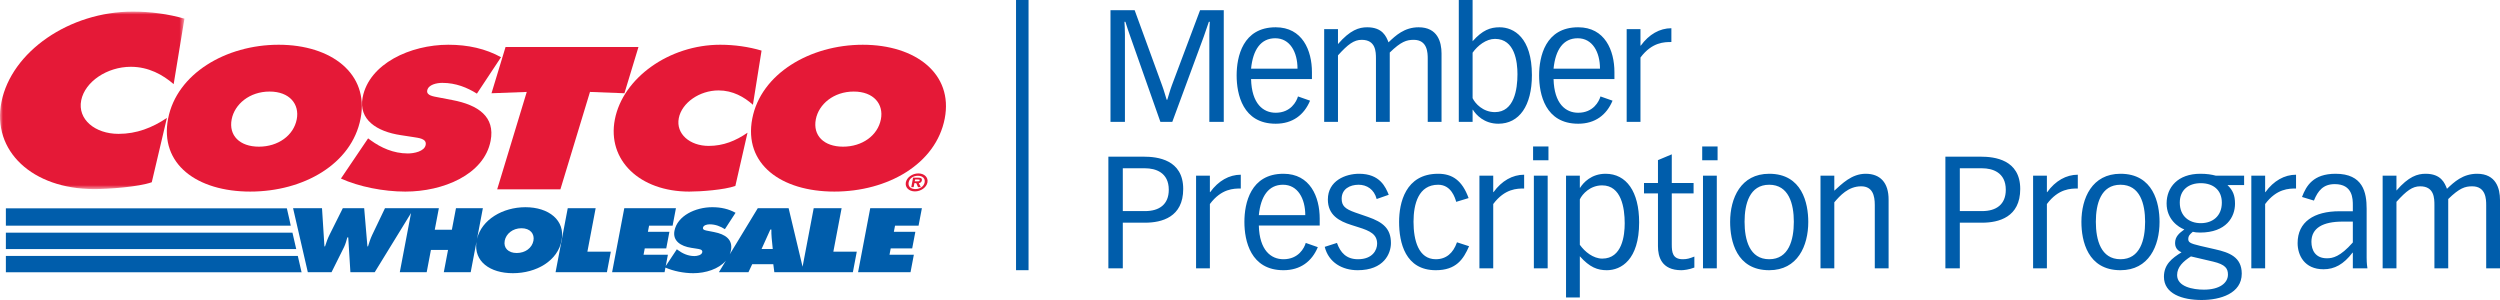
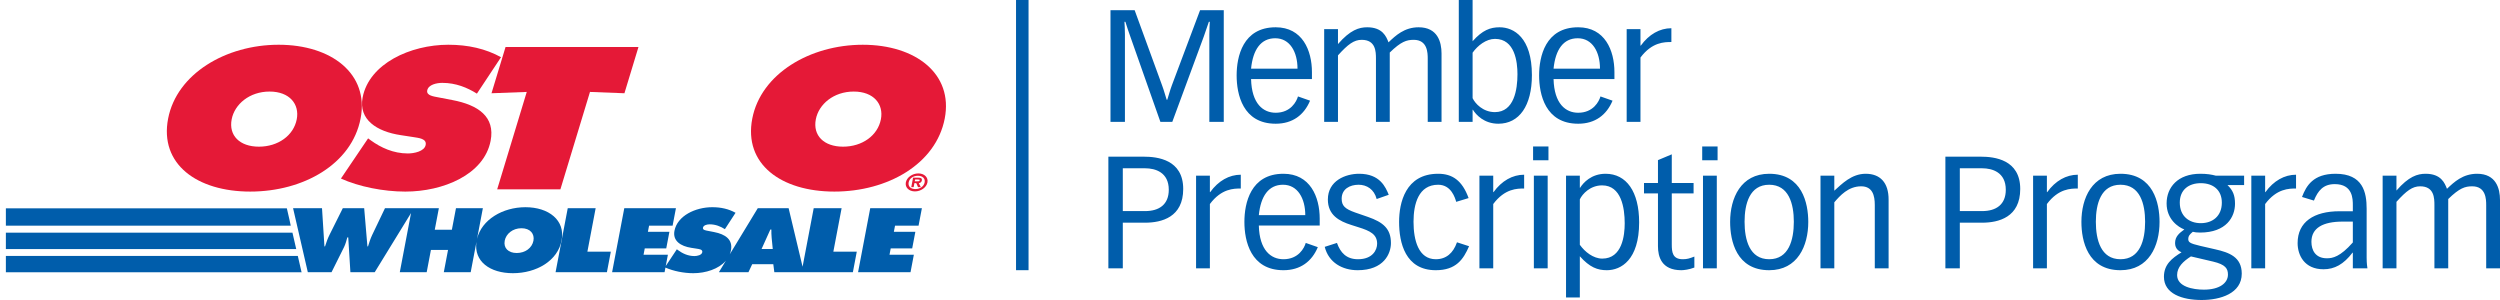
<svg xmlns="http://www.w3.org/2000/svg" xmlns:xlink="http://www.w3.org/1999/xlink" width="425px" height="51px" viewBox="0 0 425 51" version="1.1">
  <title>lockup_costco</title>
  <defs>
    <polygon id="path-1" points="0 0 31.354 0 31.354 30.175 0 30.175" />
  </defs>
  <g id="Patient-Savings" stroke="none" stroke-width="1" fill="none" fill-rule="evenodd">
    <g id="Qsymia-HCP---Patient-Savings---2---Retail-Cash---PopUp" transform="translate(-281, -3985)">
      <g id="Group" transform="translate(-8, 2382)">
        <g transform="translate(258, 1)" id="Group-32">
          <g transform="translate(0, -100)">
            <g transform="translate(0, 156)">
              <g id="Group-33" transform="translate(9, 923)">
                <g id="Group" transform="translate(0, -263)">
                  <g transform="translate(0, 551)" id="Group-23">
                    <g transform="translate(0, 301)">
                      <g id="lockup_costco" transform="translate(22, 34)">
                        <path d="M188.423,45.615 L190.877,45.615 L190.877,37.857 L194.664,37.857 C197.492,37.857 201.146,36.925 201.146,32.126 C201.146,27.115 196.745,26.635 194.451,26.635 L188.423,26.635 L188.423,45.615 Z M190.877,28.608 L194.664,28.608 C196.425,28.608 198.693,29.301 198.693,32.26 C198.693,34.766 197.065,35.885 194.664,35.885 L190.877,35.885 L190.877,28.608 Z M203.332,45.615 L205.68,45.615 L205.68,34.685 C207.654,32.047 209.761,32.047 210.934,32.047 L210.934,29.701 C208.961,29.701 207.12,30.74 205.734,32.66 L205.68,32.66 L205.68,29.86 L203.332,29.86 L203.332,45.615 Z M214.001,36.578 C214.322,33.353 215.655,31.406 218.109,31.406 C220.616,31.406 221.897,33.752 221.897,36.578 L214.001,36.578 Z M224.35,38.338 L224.35,37.164 C224.35,33.459 222.723,29.54 218.189,29.54 C212.588,29.54 211.548,34.553 211.548,37.725 C211.548,40.924 212.588,45.935 218.189,45.935 C221.07,45.935 223.017,44.443 224.03,42.017 L221.977,41.297 C221.736,42.15 220.75,44.069 218.189,44.069 C216.082,44.069 214.108,42.576 214.001,38.338 L224.35,38.338 Z M225.204,41.964 C225.87,44.628 228.191,45.935 230.805,45.935 C235.286,45.935 236.459,43.083 236.459,41.324 C236.459,38.897 235.152,37.778 232.539,36.872 L230.378,36.125 C228.644,35.513 228.084,34.979 228.084,33.779 C228.084,32.153 229.444,31.406 230.965,31.406 C232.352,31.406 233.605,32.18 234.032,33.833 L236.086,33.113 C235.553,31.833 234.619,29.54 231.044,29.54 C228.751,29.54 225.737,30.713 225.737,33.913 C225.737,36.551 227.631,37.591 229.765,38.258 L230.938,38.631 C232.911,39.244 234.112,39.83 234.112,41.43 C234.112,42.47 233.365,44.069 230.858,44.069 C228.884,44.069 227.871,42.95 227.284,41.297 L225.204,41.964 Z M249.662,33.673 C248.568,30.661 246.888,29.54 244.487,29.54 C238.886,29.54 237.846,34.553 237.846,37.725 C237.846,41.244 238.886,45.935 244.087,45.935 C247.555,45.935 248.782,44.069 249.742,41.857 L247.687,41.19 C247.048,43.029 245.847,44.069 244.087,44.069 C241.153,44.069 240.299,40.87 240.299,37.698 C240.299,34.658 241.153,31.406 244.487,31.406 C246.728,31.406 247.368,33.673 247.555,34.313 L249.662,33.673 Z M251.502,45.615 L253.849,45.615 L253.849,34.685 C255.823,32.047 257.93,32.047 259.104,32.047 L259.104,29.701 C257.13,29.701 255.289,30.74 253.902,32.66 L253.849,32.66 L253.849,29.86 L251.502,29.86 L251.502,45.615 Z M260.757,45.615 L263.104,45.615 L263.104,29.86 L260.757,29.86 L260.757,45.615 Z M260.624,27.248 L263.238,27.248 L263.238,24.902 L260.624,24.902 L260.624,27.248 Z M268.572,33.887 C268.999,32.98 270.332,31.513 272.359,31.513 C275.64,31.513 276.2,35.379 276.2,37.964 C276.2,40.017 275.773,43.962 272.386,43.962 C270.866,43.962 269.426,42.816 268.572,41.617 L268.572,33.887 Z M266.225,50.574 L268.572,50.574 L268.572,43.563 C270.252,45.456 271.586,45.935 273.159,45.935 C275.586,45.935 278.653,44.176 278.653,37.805 C278.653,32.58 276.493,29.54 272.946,29.54 C270.519,29.54 269.159,31.06 268.625,31.913 L268.572,31.913 L268.572,29.86 L266.225,29.86 L266.225,50.574 Z M281.854,31.114 L279.48,31.114 L279.48,32.873 L281.854,32.873 L281.854,41.857 C281.854,43.616 282.441,45.935 285.829,45.935 C286.228,45.935 287.162,45.829 288.042,45.483 L288.042,43.616 C287.216,43.936 286.815,44.069 286.068,44.069 C284.334,44.069 284.202,42.87 284.202,41.563 L284.202,32.873 L287.909,32.873 L287.909,31.114 L284.202,31.114 L284.202,26.236 L281.854,27.221 L281.854,31.114 Z M289.508,45.615 L291.856,45.615 L291.856,29.86 L289.508,29.86 L289.508,45.615 Z M289.375,27.248 L291.989,27.248 L291.989,24.902 L289.375,24.902 L289.375,27.248 Z M300.764,45.935 C305.592,45.935 307.406,41.803 307.406,37.725 C307.406,34.553 306.365,29.54 300.764,29.54 C295.936,29.54 294.122,33.673 294.122,37.725 C294.122,40.924 295.163,45.935 300.764,45.935 L300.764,45.935 Z M300.764,31.406 C304.098,31.406 304.951,34.658 304.951,37.698 C304.951,40.79 304.098,44.069 300.764,44.069 C297.43,44.069 296.577,40.79 296.577,37.698 C296.577,34.658 297.43,31.406 300.764,31.406 L300.764,31.406 Z M309.485,45.615 L311.832,45.615 L311.832,34.392 C312.793,33.273 314.206,31.673 316.394,31.673 C318.34,31.673 318.714,33.246 318.714,34.845 L318.714,45.615 L321.062,45.615 L321.062,33.992 C321.088,31.007 319.594,29.54 317.167,29.54 C314.767,29.54 313.113,31.274 311.832,32.42 L311.832,29.86 L309.485,29.86 L309.485,45.615 Z M330.716,45.615 L333.17,45.615 L333.17,37.857 L336.958,37.857 C339.785,37.857 343.439,36.925 343.439,32.126 C343.439,27.115 339.038,26.635 336.744,26.635 L330.716,26.635 L330.716,45.615 Z M333.17,28.608 L336.958,28.608 C338.717,28.608 340.985,29.301 340.985,32.26 C340.985,34.766 339.358,35.885 336.958,35.885 L333.17,35.885 L333.17,28.608 Z M345.626,45.615 L347.973,45.615 L347.973,34.685 C349.946,32.047 352.053,32.047 353.227,32.047 L353.227,29.701 C351.253,29.701 349.413,30.74 348.026,32.66 L347.973,32.66 L347.973,29.86 L345.626,29.86 L345.626,45.615 Z M360.482,45.935 C365.309,45.935 367.123,41.803 367.123,37.725 C367.123,34.553 366.082,29.54 360.482,29.54 C355.654,29.54 353.84,33.673 353.84,37.725 C353.84,40.924 354.88,45.935 360.482,45.935 L360.482,45.935 Z M360.482,31.406 C363.815,31.406 364.669,34.658 364.669,37.698 C364.669,40.79 363.815,44.069 360.482,44.069 C357.148,44.069 356.294,40.79 356.294,37.698 C356.294,34.658 357.148,31.406 360.482,31.406 L360.482,31.406 Z M381.499,29.86 L376.671,29.86 C375.978,29.675 375.178,29.54 374.058,29.54 C370.217,29.54 368.323,31.86 368.323,34.58 C368.323,37.298 370.324,38.631 371.337,39.005 C370.51,39.618 369.763,40.177 369.763,41.324 C369.763,42.363 370.483,42.71 370.856,42.897 C369.204,43.909 367.869,44.975 367.869,47.055 C367.869,49.934 370.963,51 374.271,51 C377.471,51 381.098,49.88 381.098,46.521 C381.098,43.695 378.965,42.923 376.618,42.39 L374.058,41.803 C372.218,41.376 372.004,41.163 372.004,40.604 C372.004,40.124 372.243,39.857 372.777,39.404 C373.071,39.483 373.444,39.537 374.004,39.537 C378.486,39.537 379.952,36.872 379.952,34.632 C379.952,33.193 379.579,32.339 378.672,31.46 L381.499,31.46 L381.499,29.86 Z M370.564,34.446 C370.564,32.26 372.083,31.14 374.137,31.14 C376.191,31.14 377.712,32.26 377.712,34.446 C377.712,36.765 376.111,37.938 374.137,37.938 C372.164,37.938 370.564,36.765 370.564,34.446 L370.564,34.446 Z M376.218,44.469 C378.351,44.975 378.751,45.668 378.751,46.682 C378.751,48.121 377.311,49.241 374.671,49.241 C372.777,49.241 370.11,48.735 370.11,46.762 C370.11,45.402 371.123,44.443 372.458,43.59 L376.218,44.469 Z M382.725,45.615 L385.073,45.615 L385.073,34.685 C387.046,32.047 389.153,32.047 390.327,32.047 L390.327,29.701 C388.354,29.701 386.512,30.74 385.125,32.66 L385.073,32.66 L385.073,29.86 L382.725,29.86 L382.725,45.615 Z M393.367,34.099 C394.061,32.393 394.968,31.301 396.915,31.301 C399.982,31.301 399.982,33.833 399.982,34.899 L399.982,35.912 L397.715,35.912 C393.367,35.912 390.594,37.725 390.594,41.324 C390.594,43.376 391.74,45.775 394.995,45.775 C396.862,45.775 398.409,44.949 399.929,42.95 L399.982,42.95 L399.982,45.615 L402.463,45.615 C402.329,44.736 402.329,44.122 402.329,43.776 L402.329,35.486 C402.329,32.713 401.716,29.54 397.049,29.54 C393.235,29.54 392.061,31.594 391.341,33.486 L393.367,34.099 Z M399.982,37.671 L399.982,41.217 C397.822,43.669 396.542,43.909 395.581,43.909 C393.634,43.909 392.941,42.55 392.941,41.11 C392.941,38.738 394.914,37.671 398.275,37.671 L399.982,37.671 Z M405.049,45.615 L407.397,45.615 L407.397,34.313 C409.104,32.42 410.117,31.673 411.424,31.673 C413.824,31.673 413.851,33.699 413.851,34.872 L413.851,45.615 L416.199,45.615 L416.199,33.833 C418.119,31.967 419.053,31.673 420.279,31.673 C422.626,31.673 422.653,33.913 422.653,34.872 L422.653,45.615 L425,45.615 L425,33.992 C425,32.047 424.333,29.54 421.106,29.54 C418.679,29.54 417.185,30.954 415.985,32.099 C415.612,31.14 414.998,29.54 412.358,29.54 C410.971,29.54 409.477,29.994 407.397,32.393 L407.397,29.86 L405.049,29.86 L405.049,45.615 Z" id="Fill-2" fill="#005DAB" />
                        <path d="M188.783,20.713 L191.238,20.713 L191.238,5.865 C191.238,5.092 191.184,4.025 191.157,3.706 L191.317,3.706 C191.584,4.558 191.85,5.384 192.144,6.185 L197.265,20.713 L199.292,20.713 L204.653,6.185 C204.946,5.384 205.213,4.558 205.507,3.706 L205.667,3.706 C205.64,4.025 205.587,5.092 205.587,5.865 L205.587,20.713 L208.04,20.713 L208.04,1.733 L204.013,1.733 L199.238,14.448 C198.893,15.354 198.572,16.581 198.439,16.954 L198.332,16.954 C198.199,16.581 197.878,15.354 197.531,14.448 L192.89,1.733 L188.783,1.733 L188.783,20.713 Z M212.681,11.676 C213.001,8.451 214.335,6.504 216.789,6.504 C219.296,6.504 220.576,8.85 220.576,11.676 L212.681,11.676 Z M223.03,13.436 L223.03,12.262 C223.03,8.558 221.403,4.638 216.869,4.638 C211.268,4.638 210.228,9.65 210.228,12.822 C210.228,16.021 211.268,21.033 216.869,21.033 C219.749,21.033 221.696,19.54 222.71,17.114 L220.656,16.394 C220.416,17.247 219.43,19.167 216.869,19.167 C214.762,19.167 212.789,17.673 212.681,13.436 L223.03,13.436 Z M225.11,20.713 L227.457,20.713 L227.457,9.41 C229.165,7.518 230.178,6.771 231.485,6.771 C233.885,6.771 233.912,8.797 233.912,9.969 L233.912,20.713 L236.259,20.713 L236.259,8.93 C238.18,7.064 239.114,6.771 240.34,6.771 C242.687,6.771 242.714,9.01 242.714,9.969 L242.714,20.713 L245.061,20.713 L245.061,9.09 C245.061,7.144 244.394,4.638 241.167,4.638 C238.74,4.638 237.246,6.051 236.046,7.197 C235.673,6.238 235.059,4.638 232.419,4.638 C231.032,4.638 229.538,5.092 227.457,7.491 L227.457,4.958 L225.11,4.958 L225.11,20.713 Z M250.342,8.957 C251.195,7.757 252.635,6.611 254.155,6.611 C257.543,6.611 257.97,10.556 257.97,12.609 C257.97,15.195 257.41,19.06 254.13,19.06 C252.102,19.06 250.769,17.594 250.342,16.687 L250.342,8.957 Z M247.995,20.713 L250.342,20.713 L250.342,18.66 L250.395,18.66 C250.928,19.513 252.289,21.033 254.716,21.033 C258.264,21.033 260.424,17.994 260.424,12.768 C260.424,6.398 257.357,4.638 254.93,4.638 C253.356,4.638 252.022,5.118 250.342,7.01 L250.342,0 L247.995,0 L247.995,20.713 Z M264.104,11.676 C264.424,8.451 265.758,6.504 268.212,6.504 C270.719,6.504 271.999,8.85 271.999,11.676 L264.104,11.676 Z M274.453,13.436 L274.453,12.262 C274.453,8.558 272.826,4.638 268.292,4.638 C262.69,4.638 261.65,9.65 261.65,12.822 C261.65,16.021 262.69,21.033 268.292,21.033 C271.173,21.033 273.119,19.54 274.133,17.114 L272.079,16.394 C271.839,17.247 270.852,19.167 268.292,19.167 C266.185,19.167 264.212,17.673 264.104,13.436 L274.453,13.436 Z M276.534,20.713 L278.88,20.713 L278.88,9.783 C280.854,7.144 282.961,7.144 284.135,7.144 L284.135,4.798 C282.161,4.798 280.321,5.838 278.934,7.757 L278.88,7.757 L278.88,4.958 L276.534,4.958 L276.534,20.713 Z" id="Fill-4" fill="#005DAB" />
                        <polygon id="Fill-6" fill="#E51937" points="108.539 7.992 85.943 7.992 83.556 15.853 89.548 15.628 84.522 32.184 95.27 32.184 100.297 15.628 106.153 15.853" />
                        <path d="M50.447,20.281 C49.913,23.04 47.272,24.934 44.016,24.934 C40.759,24.934 38.85,23.04 39.384,20.281 C39.882,17.715 42.416,15.564 45.829,15.564 C49.241,15.564 50.944,17.715 50.447,20.281 M47.369,7.607 C38.385,7.607 30.054,12.549 28.582,20.152 C27.078,27.918 33.515,32.569 42.538,32.569 C51.56,32.569 59.797,27.918 61.3,20.152 C62.772,12.549 56.353,7.607 47.369,7.607" id="Fill-8" fill="#E51937" />
                        <path d="M76.901,17.009 L74.556,16.559 C73.763,16.398 72.454,16.27 72.628,15.371 C72.82,14.378 74.249,14.088 75.191,14.088 C77.505,14.088 79.429,14.891 81.075,15.918 L85.176,9.724 C82.553,8.282 79.584,7.607 76.21,7.607 C69.776,7.607 62.761,10.816 61.649,16.559 C60.917,20.345 64.056,22.366 68.136,22.976 L70.23,23.297 C71.181,23.457 72.574,23.553 72.363,24.645 C72.152,25.736 70.396,26.088 69.337,26.088 C66.865,26.088 64.744,25.093 63.057,23.875 L62.577,23.522 L57.958,30.355 C61.026,31.736 65.18,32.57 68.906,32.57 C75.301,32.57 82.288,29.714 83.406,23.938 C84.201,19.832 81.29,17.842 76.901,17.009" id="Fill-10" fill="#E51937" />
-                         <path d="M115.394,20.088 C115.903,17.458 118.935,15.371 122.152,15.371 C124.585,15.371 126.525,16.495 127.996,17.81 L129.465,8.602 C127.314,7.96 124.871,7.607 122.439,7.607 C113.769,7.607 105.889,13.253 104.524,20.312 C103.187,27.211 108.741,32.57 117.176,32.57 C119.098,32.57 123.156,32.28 125.012,31.607 L127.077,22.559 C125.084,23.938 122.954,24.804 120.484,24.804 C117.267,24.804 114.878,22.752 115.394,20.088" id="Fill-12" fill="#E51937" />
                        <path d="M149.753,20.28 C149.218,23.041 146.575,24.934 143.32,24.934 C140.066,24.934 138.156,23.041 138.69,20.28 C139.186,17.715 141.722,15.564 145.134,15.564 C148.547,15.564 150.25,17.715 149.753,20.28 M146.674,7.608 C137.691,7.608 129.36,12.549 127.888,20.152 C126.385,27.917 132.82,32.569 141.843,32.569 C150.866,32.569 159.102,27.917 160.605,20.152 C162.077,12.549 155.657,7.608 146.674,7.608" id="Fill-14" fill="#E51937" />
                        <g id="Group-18" transform="translate(-0, 1.97)">
                          <mask id="mask-2" fill="white">
                            <use xlink:href="#path-1" />
                          </mask>
                          <g id="Clip-17" />
-                           <path d="M20.152,20.787 C16.141,20.787 13.162,18.305 13.805,15.086 C14.44,11.907 18.222,9.385 22.234,9.385 C25.268,9.385 27.688,10.743 29.523,12.333 L31.354,1.202 C28.671,0.426 25.625,0 22.591,0 C11.778,0 1.95,6.825 0.247,15.358 C-1.419,23.697 5.508,30.175 16.027,30.175 C18.425,30.175 23.485,29.824 25.801,29.011 L28.377,18.073 C25.89,19.741 23.235,20.787 20.152,20.787" id="Fill-16" fill="#E51937" mask="url(#mask-2)" />
                        </g>
                        <path d="M157.189,31.008 C157.058,31.689 156.4,32.141 155.614,32.141 C154.816,32.141 154.342,31.689 154.471,31.008 C154.601,30.328 155.244,29.881 156.044,29.881 C156.829,29.881 157.318,30.328 157.189,31.008 M156.12,29.481 C155.095,29.481 154.153,30.164 153.992,31.008 C153.831,31.858 154.515,32.539 155.54,32.539 C156.559,32.539 157.506,31.858 157.668,31.008 C157.828,30.164 157.14,29.481 156.12,29.481" id="Fill-19" fill="#E51937" />
                        <path d="M155.945,30.825 L155.507,30.825 L155.567,30.513 L156.005,30.513 C156.206,30.513 156.381,30.513 156.353,30.653 C156.321,30.825 156.146,30.825 155.945,30.825 M156.151,30.206 L155.221,30.206 L154.916,31.807 L155.321,31.807 L155.45,31.13 L155.76,31.13 L156.059,31.807 L156.533,31.807 L156.196,31.13 C156.445,31.11 156.66,30.97 156.712,30.695 C156.784,30.32 156.56,30.206 156.151,30.206" id="Fill-21" fill="#E51937" />
                        <path d="M90.685,40.921 C90.449,42.16 89.283,43.011 87.846,43.011 C86.408,43.011 85.566,42.16 85.801,40.921 C86.021,39.766 87.14,38.799 88.646,38.799 C90.153,38.799 90.905,39.766 90.685,40.921 M89.326,35.225 C85.463,35.225 81.881,37.336 81.097,40.605 L82.087,35.398 L77.515,35.398 L76.818,39.059 L73.909,39.059 L74.606,35.398 L70.381,35.398 L70.033,35.398 L65.445,35.398 L63.259,39.968 C62.968,40.589 62.756,41.252 62.565,41.885 L62.461,41.885 L61.911,35.398 L58.275,35.398 L56.036,39.883 C55.705,40.531 55.47,41.224 55.257,41.885 L55.153,41.885 L54.742,35.398 L49.823,35.398 L52.328,46.27 L56.363,46.27 L58.491,42.001 C58.748,41.468 58.887,40.921 59.046,40.357 L59.202,40.357 L59.567,46.27 L63.706,46.27 L69.877,36.218 L67.966,46.27 L72.538,46.27 L73.256,42.493 L76.166,42.493 L75.447,46.27 L80.019,46.27 L80.997,41.127 C80.526,44.456 83.312,46.443 87.193,46.443 C91.176,46.443 94.812,44.353 95.476,40.863 C96.126,37.445 93.292,35.225 89.326,35.225" id="Fill-23" fill="#005DAB" />
                        <polygon id="Fill-25" fill="#005DAB" points="101.261 35.398 96.516 35.398 94.448 46.27 103.177 46.27 103.84 42.78 99.857 42.78" />
                        <path d="M129.464,42.333 L130.96,39.016 L131.134,39.016 C131.133,39.479 131.129,39.953 131.18,40.416 L131.369,42.333 L129.464,42.333 Z M143.073,35.398 L138.329,35.398 L136.438,45.344 L134.067,35.397 L128.82,35.397 L124.057,43.238 C124.142,43.023 124.216,42.801 124.261,42.564 C124.612,40.719 123.328,39.824 121.389,39.448 L120.354,39.247 C120.004,39.175 119.426,39.117 119.503,38.714 C119.588,38.267 120.22,38.136 120.636,38.136 C121.656,38.136 122.506,38.498 123.232,38.959 L125.043,36.175 C123.885,35.526 122.575,35.224 121.085,35.224 C118.245,35.224 115.148,36.666 114.656,39.247 C114.332,40.948 115.718,41.858 117.519,42.131 L118.445,42.275 C118.864,42.347 119.479,42.391 119.386,42.881 C119.293,43.372 118.517,43.531 118.05,43.531 C116.959,43.531 116.022,43.083 115.278,42.536 L115.065,42.377 L113.177,45.222 L113.543,43.301 L109.403,43.301 L109.606,42.232 L113.261,42.232 L113.799,39.405 L110.144,39.405 L110.342,38.368 L114.342,38.368 L114.908,35.398 L106.127,35.398 L104.058,46.27 L112.977,46.27 L113.126,45.49 C114.47,46.085 116.254,46.444 117.86,46.444 C119.95,46.444 122.181,45.738 123.4,44.318 L122.214,46.27 L127.238,46.27 L127.876,44.915 L131.461,44.915 L131.636,46.27 L136.262,46.27 L136.659,46.27 L144.99,46.27 L145.653,42.781 L141.67,42.781 L143.073,35.398 Z" id="Fill-27" fill="#005DAB" />
                        <polygon id="Fill-29" fill="#005DAB" points="156.155 38.368 156.721 35.398 147.939 35.398 145.872 46.27 154.79 46.27 155.356 43.3 151.217 43.3 151.42 42.232 155.073 42.232 155.611 39.405 151.957 39.405 152.155 38.368" />
                        <polygon id="Fill-31" fill="#005DAB" points="51.263 46.27 50.627 43.505 0.998 43.505 0.998 46.289 51.308 46.289 51.305 46.27" />
                        <polygon id="Fill-33" fill="#005DAB" points="49.717 39.554 0.998 39.554 0.998 42.336 50.357 42.336" />
                        <polygon id="Fill-35" fill="#005DAB" points="49.21 37.352 48.765 35.418 0.998 35.418 0.998 38.367 49.427 38.367" />
                        <g id="Group-38" transform="translate(172.726, 0)" fill="#005DAB">
                          <polygon id="Fill-1" points="0 45.932 2.126 45.932 2.126 0 0 0" />
                        </g>
                      </g>
                    </g>
                  </g>
                </g>
              </g>
            </g>
          </g>
        </g>
      </g>
    </g>
  </g>
</svg>